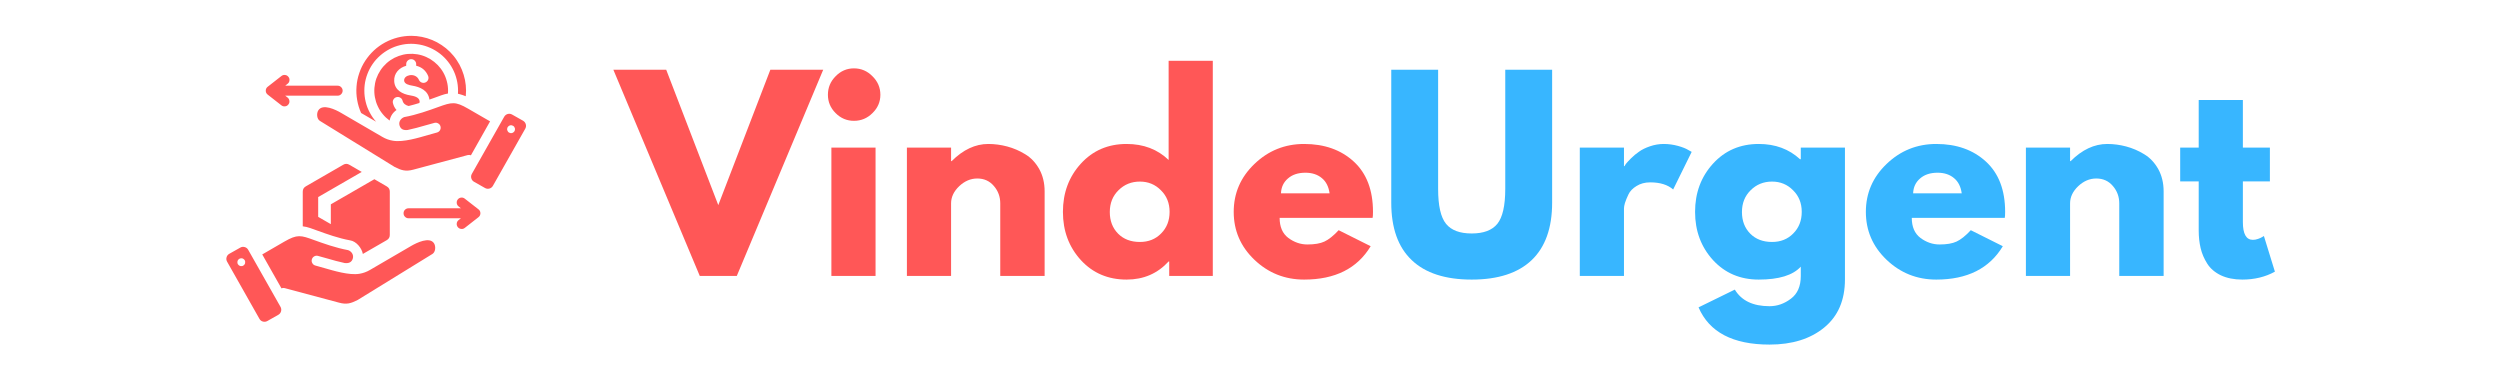
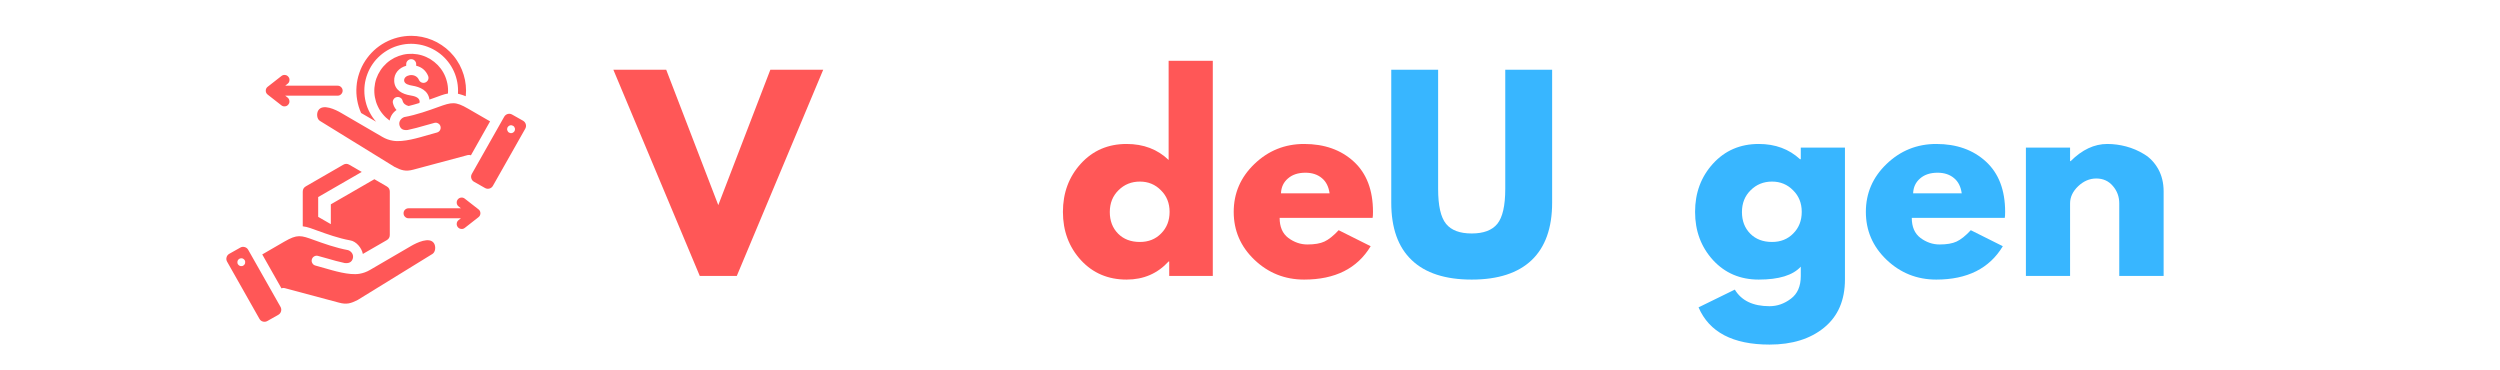
<svg xmlns="http://www.w3.org/2000/svg" width="270" zoomAndPan="magnify" viewBox="0 0 202.5 30" height="40" preserveAspectRatio="xMidYMid meet" version="1.0">
  <defs>
    <g />
    <clipPath id="5f38881747">
      <path d="M 18.25 2.902 L 42.93 2.902 L 42.93 26.129 L 18.25 26.129 Z M 18.25 2.902 " clip-rule="nonzero" />
    </clipPath>
  </defs>
  <g fill="#ff5757" fill-opacity="1">
    <g transform="translate(50.243, 22.349)">
      <g>
        <path d="M 6.438 0 L -0.562 -16.703 L 3.719 -16.703 L 7.938 -5.734 L 12.156 -16.703 L 16.438 -16.703 L 9.438 0 Z M 6.438 0 " />
      </g>
    </g>
  </g>
  <g fill="#ff5757" fill-opacity="1">
    <g transform="translate(66.123, 22.349)">
      <g>
-         <path d="M 1.562 -16.172 C 1.977 -16.598 2.473 -16.812 3.047 -16.812 C 3.629 -16.812 4.129 -16.598 4.547 -16.172 C 4.973 -15.754 5.188 -15.254 5.188 -14.672 C 5.188 -14.098 4.973 -13.602 4.547 -13.188 C 4.129 -12.77 3.629 -12.562 3.047 -12.562 C 2.473 -12.562 1.977 -12.77 1.562 -13.188 C 1.145 -13.602 0.938 -14.098 0.938 -14.672 C 0.938 -15.254 1.145 -15.754 1.562 -16.172 Z M 1.219 -10.391 L 1.219 0 L 4.797 0 L 4.797 -10.391 Z M 1.219 -10.391 " />
-       </g>
+         </g>
    </g>
  </g>
  <g fill="#ff5757" fill-opacity="1">
    <g transform="translate(72.24, 22.349)">
      <g>
-         <path d="M 1.219 0 L 1.219 -10.391 L 4.797 -10.391 L 4.797 -9.297 L 4.844 -9.297 C 5.77 -10.223 6.758 -10.688 7.812 -10.688 C 8.332 -10.688 8.844 -10.617 9.344 -10.484 C 9.852 -10.348 10.336 -10.141 10.797 -9.859 C 11.266 -9.578 11.645 -9.176 11.938 -8.656 C 12.227 -8.133 12.375 -7.531 12.375 -6.844 L 12.375 0 L 8.781 0 L 8.781 -5.875 C 8.781 -6.414 8.609 -6.883 8.266 -7.281 C 7.922 -7.688 7.473 -7.891 6.922 -7.891 C 6.379 -7.891 5.891 -7.68 5.453 -7.266 C 5.016 -6.848 4.797 -6.383 4.797 -5.875 L 4.797 0 Z M 1.219 0 " />
-       </g>
+         </g>
    </g>
  </g>
  <g fill="#ff5757" fill-opacity="1">
    <g transform="translate(85.628, 22.349)">
      <g>
        <path d="M 1.922 -1.281 C 0.953 -2.344 0.469 -3.645 0.469 -5.188 C 0.469 -6.727 0.953 -8.031 1.922 -9.094 C 2.891 -10.156 4.125 -10.688 5.625 -10.688 C 7 -10.688 8.133 -10.254 9.031 -9.391 L 9.031 -17.422 L 12.609 -17.422 L 12.609 0 L 9.078 0 L 9.078 -1.172 L 9.031 -1.172 C 8.133 -0.191 7 0.297 5.625 0.297 C 4.125 0.297 2.891 -0.227 1.922 -1.281 Z M 4.969 -6.938 C 4.5 -6.477 4.266 -5.891 4.266 -5.172 C 4.266 -4.461 4.488 -3.879 4.938 -3.422 C 5.383 -2.973 5.973 -2.75 6.703 -2.75 C 7.398 -2.75 7.973 -2.977 8.422 -3.438 C 8.879 -3.895 9.109 -4.477 9.109 -5.188 C 9.109 -5.895 8.875 -6.477 8.406 -6.938 C 7.945 -7.406 7.379 -7.641 6.703 -7.641 C 6.016 -7.641 5.438 -7.406 4.969 -6.938 Z M 4.969 -6.938 " />
      </g>
    </g>
  </g>
  <g fill="#ff5757" fill-opacity="1">
    <g transform="translate(99.462, 22.349)">
      <g>
        <path d="M 11.719 -4.703 L 4.188 -4.703 C 4.188 -3.973 4.422 -3.43 4.891 -3.078 C 5.367 -2.723 5.883 -2.547 6.438 -2.547 C 7.02 -2.547 7.477 -2.625 7.812 -2.781 C 8.156 -2.938 8.539 -3.242 8.969 -3.703 L 11.562 -2.406 C 10.477 -0.602 8.68 0.297 6.172 0.297 C 4.609 0.297 3.266 -0.238 2.141 -1.312 C 1.023 -2.383 0.469 -3.676 0.469 -5.188 C 0.469 -6.695 1.023 -7.988 2.141 -9.062 C 3.266 -10.145 4.609 -10.688 6.172 -10.688 C 7.816 -10.688 9.156 -10.211 10.188 -9.266 C 11.227 -8.316 11.75 -6.957 11.75 -5.188 C 11.75 -4.938 11.738 -4.773 11.719 -4.703 Z M 4.297 -6.688 L 8.234 -6.688 C 8.16 -7.227 7.953 -7.641 7.609 -7.922 C 7.266 -8.211 6.82 -8.359 6.281 -8.359 C 5.688 -8.359 5.211 -8.203 4.859 -7.891 C 4.504 -7.586 4.316 -7.188 4.297 -6.688 Z M 4.297 -6.688 " />
      </g>
    </g>
  </g>
  <g fill="#38b6ff" fill-opacity="1">
    <g transform="translate(111.676, 22.349)">
      <g>
        <path d="M 14.047 -16.703 L 14.047 -5.938 C 14.047 -3.883 13.492 -2.332 12.391 -1.281 C 11.285 -0.227 9.664 0.297 7.531 0.297 C 5.395 0.297 3.773 -0.227 2.672 -1.281 C 1.566 -2.332 1.016 -3.883 1.016 -5.938 L 1.016 -16.703 L 4.812 -16.703 L 4.812 -7.047 C 4.812 -5.691 5.023 -4.75 5.453 -4.219 C 5.879 -3.695 6.57 -3.438 7.531 -3.438 C 8.488 -3.438 9.18 -3.695 9.609 -4.219 C 10.035 -4.75 10.25 -5.691 10.25 -7.047 L 10.25 -16.703 Z M 14.047 -16.703 " />
      </g>
    </g>
  </g>
  <g fill="#38b6ff" fill-opacity="1">
    <g transform="translate(126.745, 22.349)">
      <g>
-         <path d="M 1.219 0 L 1.219 -10.391 L 4.797 -10.391 L 4.797 -8.891 L 4.844 -8.891 C 4.863 -8.941 4.906 -9.008 4.969 -9.094 C 5.031 -9.176 5.16 -9.316 5.359 -9.516 C 5.566 -9.723 5.785 -9.906 6.016 -10.062 C 6.242 -10.227 6.539 -10.375 6.906 -10.5 C 7.27 -10.625 7.641 -10.688 8.016 -10.688 C 8.41 -10.688 8.797 -10.633 9.172 -10.531 C 9.547 -10.426 9.82 -10.316 10 -10.203 L 10.281 -10.047 L 8.781 -7 C 8.344 -7.383 7.723 -7.578 6.922 -7.578 C 6.492 -7.578 6.125 -7.477 5.812 -7.281 C 5.5 -7.094 5.281 -6.863 5.156 -6.594 C 5.031 -6.332 4.938 -6.102 4.875 -5.906 C 4.82 -5.719 4.797 -5.57 4.797 -5.469 L 4.797 0 Z M 1.219 0 " />
-       </g>
+         </g>
    </g>
  </g>
  <g fill="#38b6ff" fill-opacity="1">
    <g transform="translate(136.832, 22.349)">
      <g>
        <path d="M 0.75 2.547 L 3.688 1.109 C 4.227 2.004 5.164 2.453 6.5 2.453 C 7.125 2.453 7.703 2.25 8.234 1.844 C 8.766 1.445 9.031 0.836 9.031 0.016 L 9.031 -0.75 C 8.395 -0.051 7.258 0.297 5.625 0.297 C 4.125 0.297 2.891 -0.227 1.922 -1.281 C 0.953 -2.344 0.469 -3.645 0.469 -5.188 C 0.469 -6.727 0.953 -8.031 1.922 -9.094 C 2.891 -10.156 4.125 -10.688 5.625 -10.688 C 6.969 -10.688 8.082 -10.273 8.969 -9.453 L 9.031 -9.453 L 9.031 -10.391 L 12.609 -10.391 L 12.609 0.281 C 12.609 1.969 12.047 3.27 10.922 4.188 C 9.805 5.102 8.332 5.562 6.5 5.562 C 3.531 5.562 1.613 4.555 0.75 2.547 Z M 4.969 -6.938 C 4.5 -6.477 4.266 -5.891 4.266 -5.172 C 4.266 -4.461 4.488 -3.879 4.938 -3.422 C 5.383 -2.973 5.973 -2.75 6.703 -2.75 C 7.398 -2.75 7.973 -2.977 8.422 -3.438 C 8.879 -3.895 9.109 -4.477 9.109 -5.188 C 9.109 -5.895 8.875 -6.477 8.406 -6.938 C 7.945 -7.406 7.379 -7.641 6.703 -7.641 C 6.016 -7.641 5.438 -7.406 4.969 -6.938 Z M 4.969 -6.938 " />
      </g>
    </g>
  </g>
  <g fill="#38b6ff" fill-opacity="1">
    <g transform="translate(150.666, 22.349)">
      <g>
        <path d="M 11.719 -4.703 L 4.188 -4.703 C 4.188 -3.973 4.422 -3.43 4.891 -3.078 C 5.367 -2.723 5.883 -2.547 6.438 -2.547 C 7.02 -2.547 7.477 -2.625 7.812 -2.781 C 8.156 -2.938 8.539 -3.242 8.969 -3.703 L 11.562 -2.406 C 10.477 -0.602 8.68 0.297 6.172 0.297 C 4.609 0.297 3.266 -0.238 2.141 -1.312 C 1.023 -2.383 0.469 -3.676 0.469 -5.188 C 0.469 -6.695 1.023 -7.988 2.141 -9.062 C 3.266 -10.145 4.609 -10.688 6.172 -10.688 C 7.816 -10.688 9.156 -10.211 10.188 -9.266 C 11.227 -8.316 11.75 -6.957 11.75 -5.188 C 11.75 -4.938 11.738 -4.773 11.719 -4.703 Z M 4.297 -6.688 L 8.234 -6.688 C 8.16 -7.227 7.953 -7.641 7.609 -7.922 C 7.266 -8.211 6.82 -8.359 6.281 -8.359 C 5.688 -8.359 5.211 -8.203 4.859 -7.891 C 4.504 -7.586 4.316 -7.188 4.297 -6.688 Z M 4.297 -6.688 " />
      </g>
    </g>
  </g>
  <g fill="#38b6ff" fill-opacity="1">
    <g transform="translate(162.879, 22.349)">
      <g>
        <path d="M 1.219 0 L 1.219 -10.391 L 4.797 -10.391 L 4.797 -9.297 L 4.844 -9.297 C 5.77 -10.223 6.758 -10.688 7.812 -10.688 C 8.332 -10.688 8.844 -10.617 9.344 -10.484 C 9.852 -10.348 10.336 -10.141 10.797 -9.859 C 11.266 -9.578 11.645 -9.176 11.938 -8.656 C 12.227 -8.133 12.375 -7.531 12.375 -6.844 L 12.375 0 L 8.781 0 L 8.781 -5.875 C 8.781 -6.414 8.609 -6.883 8.266 -7.281 C 7.922 -7.688 7.473 -7.891 6.922 -7.891 C 6.379 -7.891 5.891 -7.68 5.453 -7.266 C 5.016 -6.848 4.797 -6.383 4.797 -5.875 L 4.797 0 Z M 1.219 0 " />
      </g>
    </g>
  </g>
  <g fill="#38b6ff" fill-opacity="1">
    <g transform="translate(176.267, 22.349)">
      <g>
-         <path d="M 1.828 -10.391 L 1.828 -14.25 L 5.406 -14.25 L 5.406 -10.391 L 7.594 -10.391 L 7.594 -7.656 L 5.406 -7.656 L 5.406 -4.359 C 5.406 -3.398 5.676 -2.922 6.219 -2.922 C 6.352 -2.922 6.492 -2.945 6.641 -3 C 6.785 -3.051 6.898 -3.102 6.984 -3.156 L 7.109 -3.234 L 8 -0.344 C 7.227 0.082 6.348 0.297 5.359 0.297 C 4.691 0.297 4.113 0.18 3.625 -0.047 C 3.133 -0.285 2.766 -0.602 2.516 -1 C 2.266 -1.395 2.086 -1.812 1.984 -2.25 C 1.879 -2.695 1.828 -3.172 1.828 -3.672 L 1.828 -7.656 L 0.328 -7.656 L 0.328 -10.391 Z M 1.828 -10.391 " />
-       </g>
+         </g>
    </g>
  </g>
  <g clip-path="url(#5f38881747)">
    <path fill="#ff5757" d="M 28.301 13.348 L 29.301 13.926 L 25.773 15.961 L 25.773 17.566 L 26.797 18.156 L 26.797 16.551 L 30.324 14.516 L 31.32 15.094 C 31.492 15.188 31.578 15.336 31.574 15.531 L 31.574 19.02 C 31.578 19.215 31.492 19.359 31.32 19.457 L 29.391 20.57 C 29.305 20.094 28.855 19.539 28.359 19.469 C 27.414 19.297 26.465 18.953 25.719 18.684 C 25.344 18.551 24.918 18.371 24.523 18.332 L 24.523 15.531 C 24.52 15.336 24.605 15.188 24.773 15.094 L 27.797 13.348 C 27.965 13.246 28.133 13.246 28.301 13.348 Z M 23.102 6.941 L 27.348 6.941 C 27.461 6.941 27.555 6.98 27.633 7.059 C 27.711 7.137 27.754 7.234 27.754 7.344 C 27.754 7.457 27.711 7.551 27.633 7.629 C 27.555 7.711 27.461 7.75 27.348 7.75 L 23.102 7.75 L 23.293 7.898 C 23.379 7.969 23.43 8.059 23.441 8.168 C 23.457 8.277 23.43 8.375 23.359 8.461 C 23.293 8.551 23.203 8.602 23.094 8.613 C 22.984 8.629 22.887 8.602 22.797 8.535 L 21.688 7.668 C 21.582 7.586 21.527 7.48 21.527 7.348 C 21.527 7.215 21.578 7.109 21.684 7.027 L 22.797 6.156 C 22.887 6.086 22.984 6.059 23.094 6.074 C 23.207 6.086 23.293 6.137 23.363 6.227 C 23.434 6.312 23.461 6.41 23.445 6.523 C 23.434 6.633 23.383 6.723 23.293 6.789 Z M 37.145 16.719 C 37.059 16.652 37.008 16.562 36.996 16.453 C 36.984 16.344 37.012 16.246 37.078 16.156 C 37.148 16.07 37.234 16.02 37.348 16.004 C 37.457 15.992 37.555 16.02 37.641 16.086 L 38.758 16.957 C 38.863 17.039 38.914 17.145 38.914 17.277 C 38.91 17.41 38.859 17.516 38.75 17.598 L 37.641 18.465 C 37.555 18.531 37.457 18.559 37.348 18.543 C 37.234 18.527 37.148 18.48 37.078 18.391 C 37.012 18.305 36.984 18.207 36.996 18.098 C 37.008 17.984 37.059 17.898 37.145 17.828 L 37.336 17.68 L 33.094 17.68 C 32.98 17.68 32.887 17.641 32.805 17.559 C 32.727 17.48 32.688 17.387 32.688 17.273 C 32.688 17.164 32.727 17.066 32.805 16.988 C 32.887 16.91 32.98 16.871 33.094 16.871 L 37.336 16.871 Z M 40.84 9.457 L 38.219 14.086 C 38.156 14.199 38.141 14.316 38.176 14.441 C 38.211 14.566 38.285 14.66 38.395 14.723 L 39.289 15.23 C 39.402 15.293 39.52 15.305 39.645 15.273 C 39.766 15.238 39.863 15.164 39.926 15.051 L 42.547 10.422 C 42.609 10.309 42.625 10.191 42.59 10.066 C 42.555 9.941 42.48 9.848 42.371 9.781 L 41.477 9.277 C 41.367 9.215 41.246 9.199 41.121 9.234 C 41 9.27 40.906 9.344 40.84 9.457 Z M 41.441 10.148 C 41.527 10.164 41.598 10.203 41.652 10.273 C 41.703 10.344 41.723 10.422 41.711 10.512 C 41.699 10.598 41.656 10.668 41.586 10.719 C 41.516 10.773 41.438 10.793 41.352 10.781 C 41.262 10.766 41.191 10.727 41.141 10.656 C 41.09 10.586 41.066 10.504 41.082 10.418 C 41.094 10.332 41.137 10.262 41.207 10.211 C 41.277 10.156 41.355 10.137 41.441 10.148 Z M 39.699 9.832 L 37.914 8.801 C 36.883 8.203 36.598 8.27 35.5 8.668 C 34.73 8.945 33.754 9.301 32.742 9.484 C 32.469 9.586 32.281 9.855 32.359 10.148 C 32.449 10.484 32.707 10.566 33.027 10.527 C 33.496 10.43 33.969 10.297 34.457 10.156 C 34.691 10.09 34.926 10.023 35.188 9.953 C 35.297 9.926 35.398 9.938 35.492 9.996 C 35.59 10.051 35.652 10.133 35.68 10.238 C 35.707 10.348 35.695 10.449 35.641 10.547 C 35.586 10.641 35.504 10.703 35.395 10.734 C 35.16 10.797 34.918 10.867 34.68 10.934 C 33.918 11.152 32.668 11.543 31.824 11.398 C 31.52 11.348 31.234 11.246 30.965 11.086 L 27.617 9.137 C 27.219 8.902 26.141 8.363 25.781 8.941 C 25.629 9.184 25.656 9.637 25.914 9.793 L 31.961 13.52 C 32.508 13.797 32.855 13.91 33.477 13.742 L 37.883 12.562 C 37.973 12.539 38.059 12.543 38.145 12.578 L 39.695 9.832 Z M 33.309 2.902 C 33.598 2.902 33.887 2.93 34.172 2.988 C 34.461 3.047 34.738 3.129 35.008 3.242 C 35.277 3.352 35.531 3.488 35.773 3.652 C 36.016 3.812 36.242 3.996 36.449 4.203 C 36.652 4.41 36.84 4.633 37 4.879 C 37.164 5.121 37.301 5.375 37.41 5.645 C 37.523 5.914 37.605 6.191 37.664 6.477 C 37.719 6.766 37.75 7.055 37.75 7.344 C 37.75 7.496 37.742 7.648 37.727 7.797 C 37.562 7.727 37.395 7.668 37.223 7.625 C 37.18 7.613 37.137 7.602 37.094 7.594 C 37.102 7.512 37.102 7.43 37.102 7.344 C 37.102 7.039 37.066 6.734 36.992 6.438 C 36.918 6.137 36.812 5.852 36.668 5.582 C 36.527 5.309 36.352 5.059 36.148 4.828 C 35.945 4.598 35.719 4.395 35.465 4.223 C 35.211 4.047 34.941 3.906 34.652 3.797 C 34.367 3.688 34.07 3.613 33.766 3.578 C 33.461 3.539 33.156 3.539 32.852 3.574 C 32.547 3.613 32.25 3.688 31.961 3.793 C 31.676 3.902 31.406 4.047 31.152 4.219 C 30.898 4.395 30.672 4.598 30.465 4.824 C 30.262 5.055 30.09 5.305 29.945 5.578 C 29.805 5.852 29.695 6.137 29.621 6.434 C 29.547 6.73 29.512 7.035 29.512 7.344 C 29.512 7.648 29.547 7.953 29.621 8.25 C 29.691 8.551 29.801 8.836 29.945 9.105 C 30.086 9.379 30.258 9.629 30.465 9.859 L 29.25 9.152 C 29.098 8.812 28.992 8.461 28.93 8.098 C 28.867 7.734 28.848 7.367 28.879 6.996 C 28.906 6.629 28.98 6.27 29.102 5.918 C 29.219 5.566 29.379 5.238 29.582 4.926 C 29.785 4.617 30.02 4.336 30.293 4.082 C 30.562 3.832 30.863 3.617 31.188 3.441 C 31.512 3.266 31.855 3.133 32.215 3.039 C 32.57 2.949 32.938 2.902 33.309 2.902 Z M 34.68 6.156 C 34.496 5.715 34.176 5.438 33.711 5.324 L 33.711 5.199 C 33.711 5.086 33.672 4.992 33.594 4.914 C 33.516 4.832 33.418 4.793 33.309 4.793 C 33.195 4.793 33.102 4.832 33.02 4.914 C 32.941 4.992 32.902 5.086 32.902 5.199 L 32.902 5.328 C 32.328 5.484 31.898 5.945 31.93 6.566 C 31.965 7.309 32.594 7.625 33.246 7.73 C 33.508 7.773 33.949 7.863 33.988 8.188 C 33.992 8.207 33.992 8.223 33.992 8.227 C 33.992 8.266 33.984 8.305 33.965 8.344 C 33.684 8.43 33.395 8.516 33.102 8.586 C 32.871 8.535 32.668 8.398 32.609 8.16 C 32.582 8.055 32.523 7.969 32.426 7.914 C 32.332 7.855 32.23 7.84 32.121 7.867 C 32.016 7.895 31.934 7.953 31.875 8.051 C 31.816 8.145 31.801 8.246 31.828 8.352 C 31.879 8.562 31.973 8.75 32.117 8.91 C 31.816 9.121 31.629 9.406 31.559 9.766 C 31.352 9.617 31.164 9.445 31.004 9.246 C 30.84 9.051 30.703 8.836 30.598 8.602 C 30.488 8.371 30.414 8.129 30.367 7.879 C 30.32 7.625 30.309 7.371 30.328 7.117 C 30.348 6.863 30.398 6.613 30.48 6.371 C 30.566 6.129 30.68 5.902 30.82 5.691 C 30.961 5.477 31.129 5.285 31.32 5.113 C 31.508 4.945 31.719 4.801 31.945 4.684 C 32.176 4.57 32.414 4.484 32.664 4.426 C 32.914 4.371 33.164 4.352 33.422 4.359 C 33.676 4.371 33.926 4.41 34.172 4.484 C 34.418 4.559 34.648 4.664 34.867 4.797 C 35.082 4.93 35.281 5.09 35.461 5.273 C 35.637 5.457 35.789 5.66 35.914 5.883 C 36.039 6.105 36.133 6.344 36.195 6.59 C 36.262 6.836 36.293 7.09 36.293 7.344 C 36.293 7.422 36.293 7.496 36.285 7.574 C 35.941 7.629 35.555 7.793 35.223 7.91 C 35.086 7.961 34.938 8.012 34.785 8.066 C 34.684 7.324 34.035 7.043 33.375 6.934 C 33.152 6.898 32.75 6.812 32.734 6.527 C 32.723 6.281 32.941 6.141 33.156 6.098 C 33.473 6.031 33.801 6.16 33.934 6.473 C 33.977 6.57 34.051 6.641 34.152 6.684 C 34.254 6.723 34.355 6.723 34.457 6.68 C 34.559 6.637 34.633 6.562 34.676 6.465 C 34.719 6.363 34.719 6.262 34.68 6.156 Z M 20.102 20.23 L 22.723 24.859 C 22.785 24.973 22.797 25.094 22.766 25.215 C 22.73 25.34 22.656 25.434 22.543 25.5 L 21.652 26.004 C 21.539 26.066 21.422 26.082 21.297 26.047 C 21.172 26.012 21.078 25.938 21.016 25.828 L 18.395 21.195 C 18.332 21.082 18.316 20.965 18.352 20.84 C 18.387 20.715 18.461 20.621 18.57 20.559 L 19.465 20.055 C 19.574 19.992 19.695 19.977 19.816 20.012 C 19.941 20.043 20.035 20.117 20.102 20.23 Z M 19.5 20.926 C 19.414 20.938 19.344 20.98 19.289 21.051 C 19.238 21.121 19.219 21.199 19.23 21.285 C 19.242 21.371 19.285 21.441 19.355 21.496 C 19.426 21.547 19.504 21.566 19.59 21.555 C 19.68 21.543 19.746 21.5 19.801 21.43 C 19.852 21.359 19.871 21.281 19.859 21.191 C 19.848 21.105 19.805 21.035 19.734 20.984 C 19.664 20.93 19.586 20.91 19.5 20.926 Z M 21.242 20.609 L 22.797 23.355 C 22.883 23.32 22.969 23.312 23.055 23.336 L 27.465 24.516 C 28.086 24.684 28.43 24.574 28.98 24.293 L 35.027 20.57 C 35.285 20.41 35.309 19.957 35.16 19.715 C 34.801 19.137 33.723 19.68 33.324 19.91 L 29.973 21.863 C 29.707 22.02 29.422 22.125 29.117 22.176 C 28.273 22.316 27.02 21.926 26.262 21.711 C 26.023 21.641 25.781 21.57 25.543 21.508 C 25.438 21.48 25.355 21.418 25.301 21.32 C 25.242 21.223 25.23 21.121 25.258 21.016 C 25.289 20.906 25.352 20.824 25.445 20.77 C 25.543 20.711 25.645 20.699 25.754 20.727 C 26.016 20.797 26.25 20.863 26.484 20.93 C 26.973 21.07 27.445 21.207 27.914 21.305 C 28.234 21.344 28.492 21.258 28.582 20.926 C 28.66 20.633 28.473 20.359 28.199 20.262 C 27.188 20.074 26.211 19.723 25.441 19.445 C 24.363 19.055 24.094 18.957 23.027 19.574 Z M 21.242 20.609 " fill-opacity="1" fill-rule="evenodd" />
  </g>
</svg>